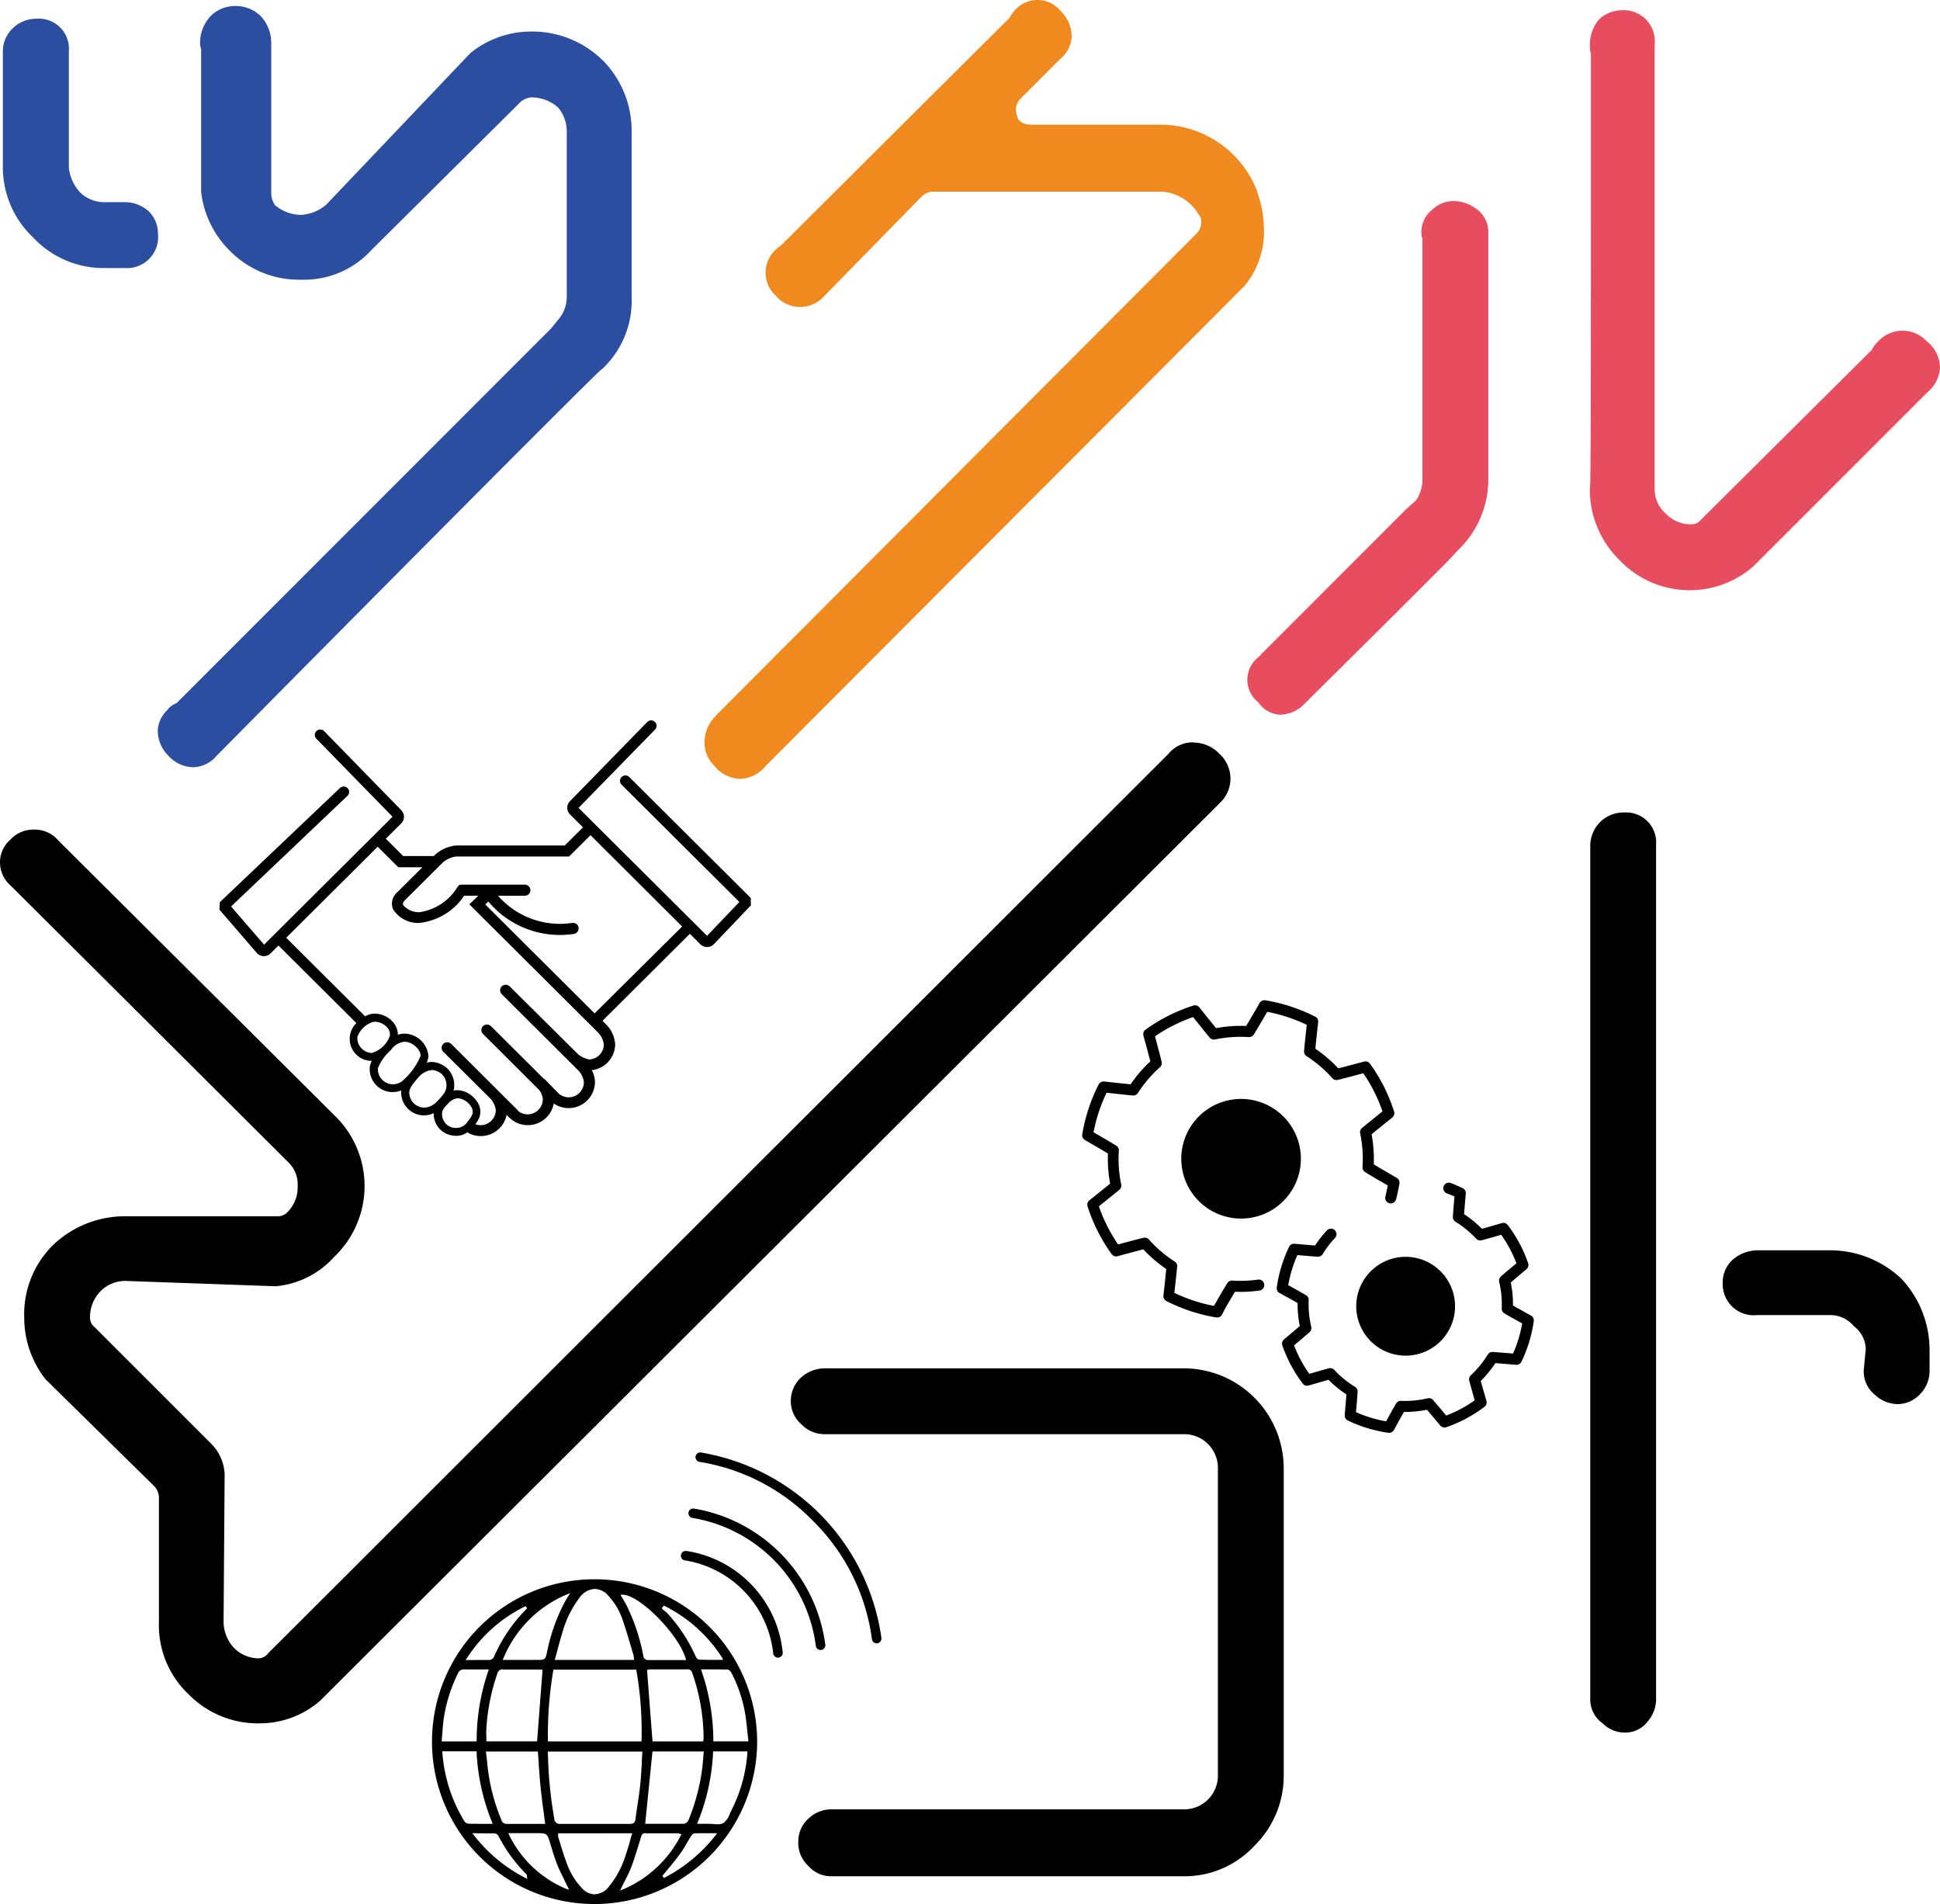
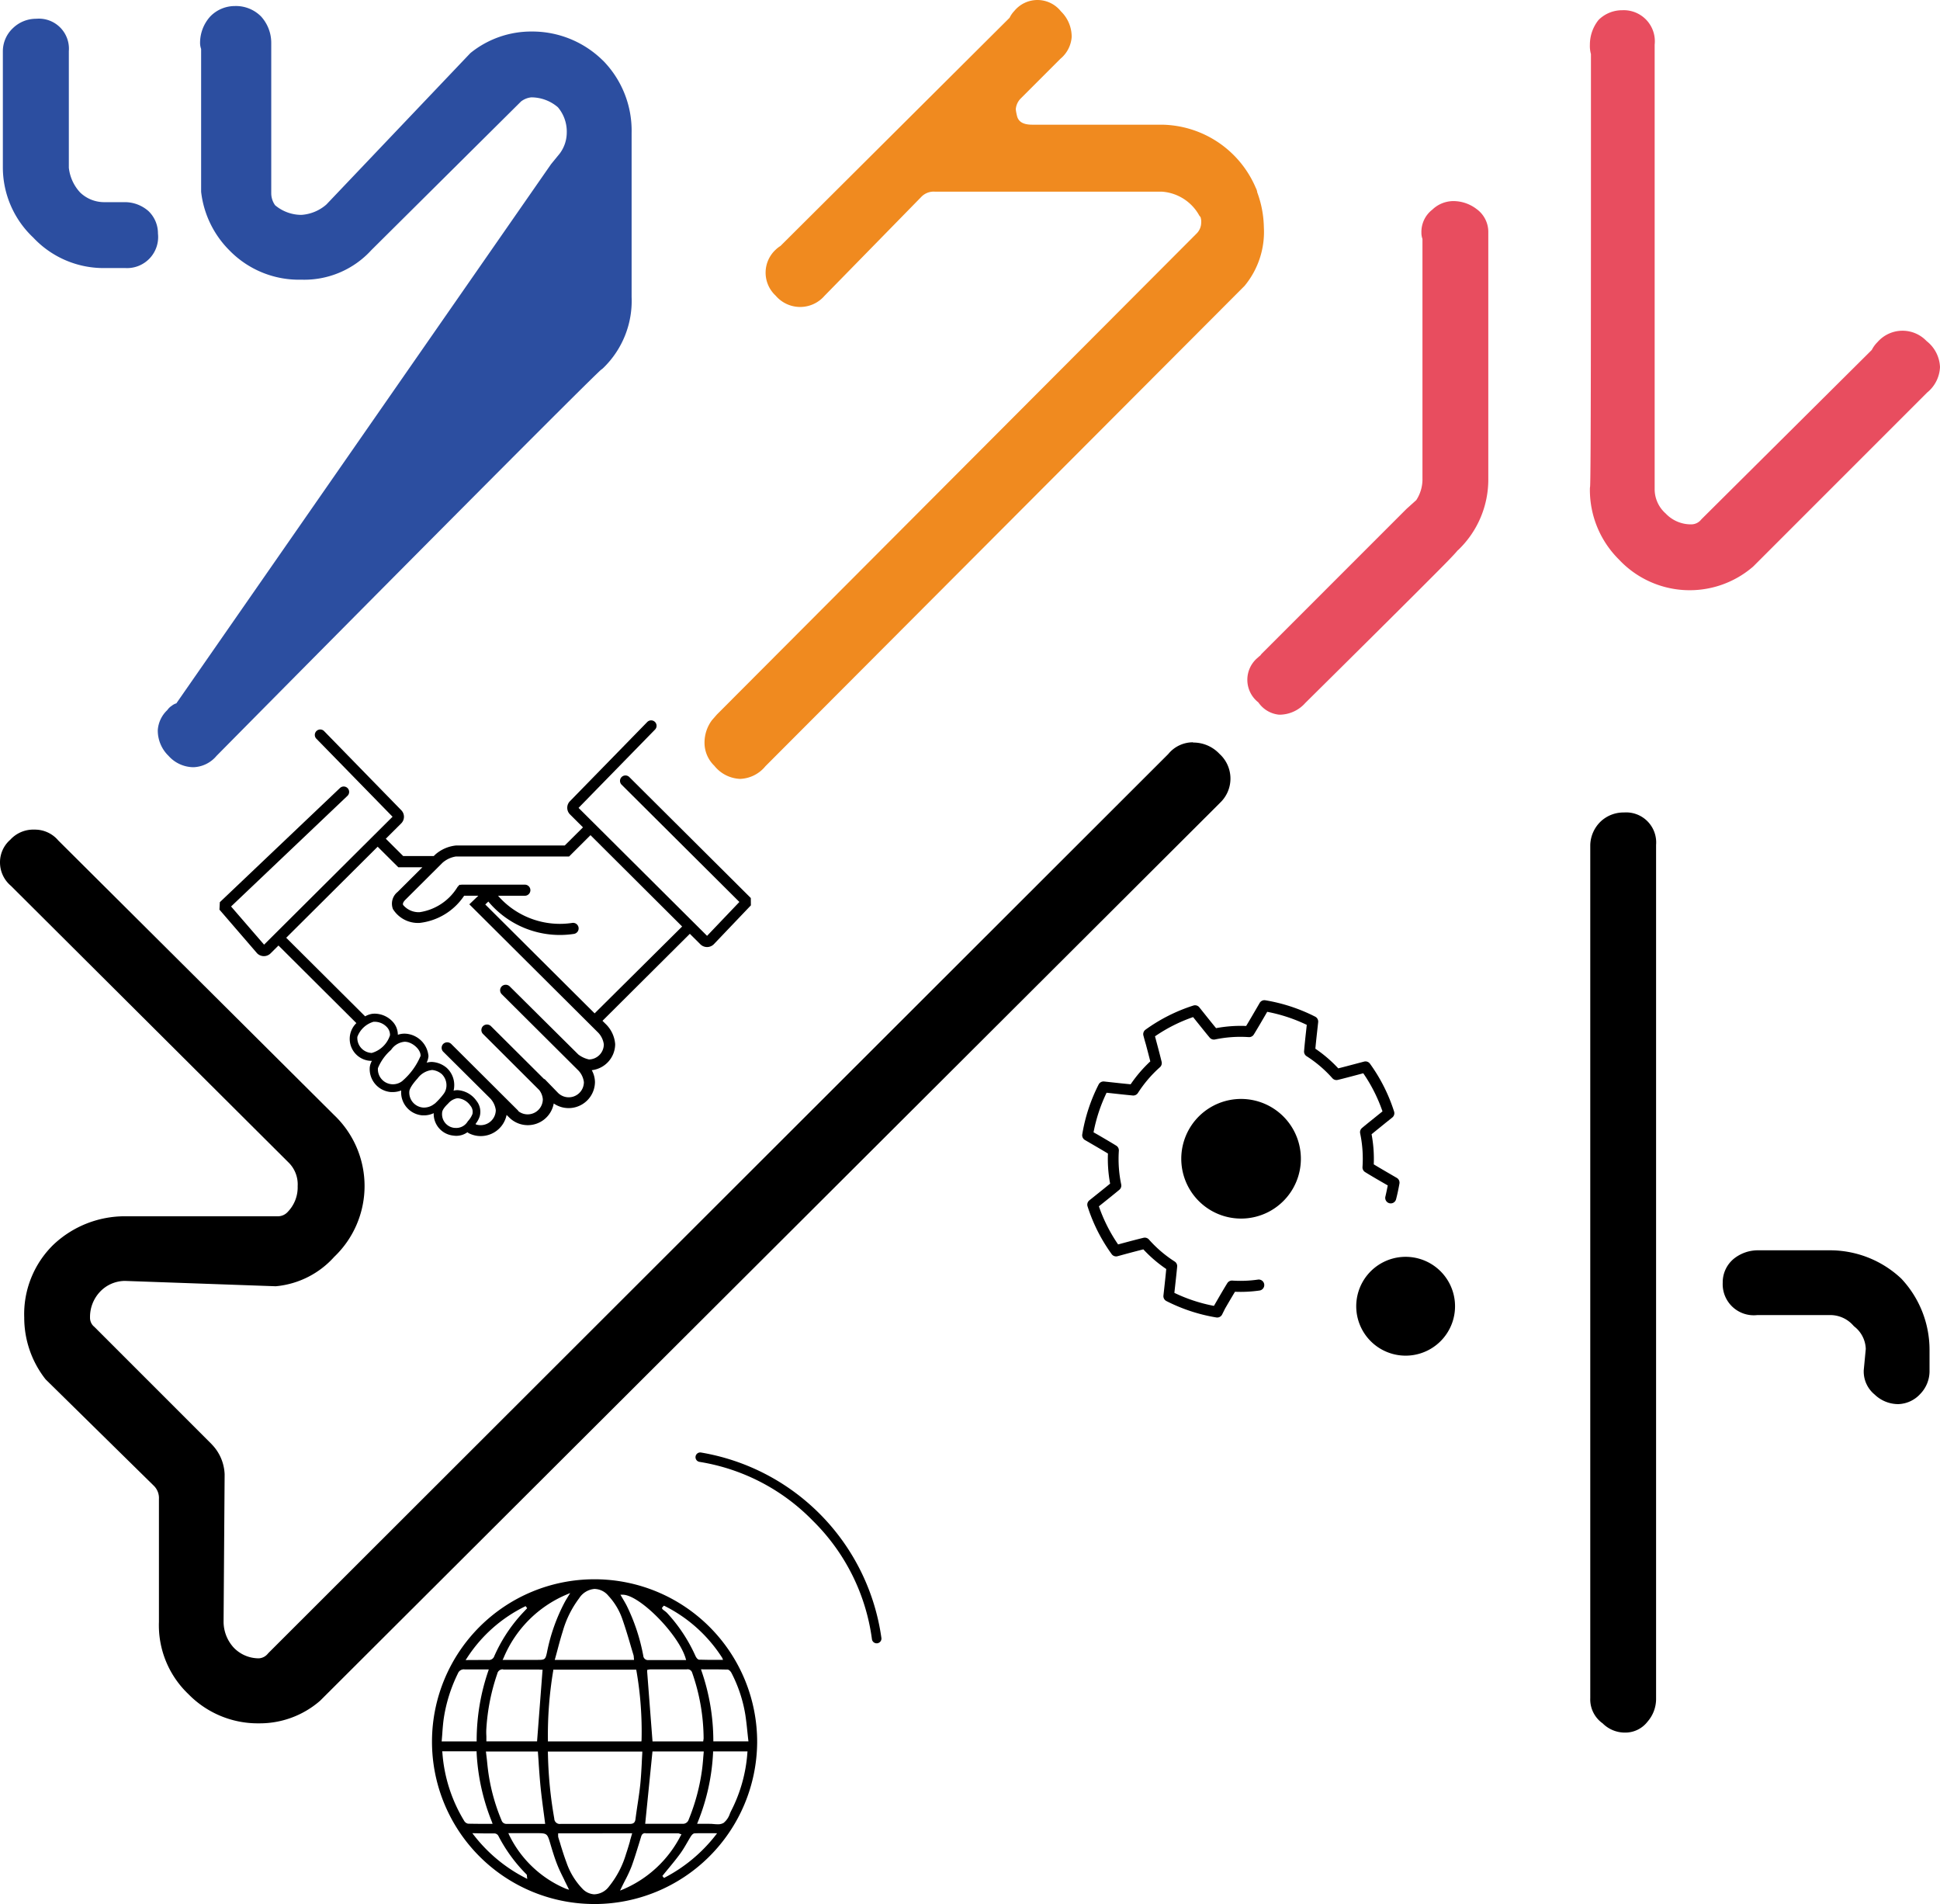
<svg xmlns="http://www.w3.org/2000/svg" width="82.857" height="81.299" viewBox="0 0 82.857 81.299">
  <g id="グループ_171" data-name="グループ 171" transform="translate(-1796.245 -532.065)">
    <g id="グループ_174" data-name="グループ 174" transform="translate(1796.245 532.065)">
-       <path id="パス_33" data-name="パス 33" d="M1.9,11.1a4.118,4.118,0,0,1-1.3-2.982V3.138a1.355,1.355,0,0,1,.438-.99,1.423,1.423,0,0,1,.99-.393A1.283,1.283,0,0,1,3.418,3.138V8.117A1.849,1.849,0,0,0,3.9,9.172a1.479,1.479,0,0,0,1.036.414h.905a1.523,1.523,0,0,1,.929.34.549.549,0,0,1,.061.053,1.311,1.311,0,0,1,.393.945A1.327,1.327,0,0,1,5.838,12.4H4.932A4.113,4.113,0,0,1,1.9,11.1m24.329-7.56A4.291,4.291,0,0,0,23.174,2.3a4.121,4.121,0,0,0-2.569.891.572.572,0,0,0-.061.055L14.416,9.688a1.8,1.8,0,0,1-1.065.441,1.746,1.746,0,0,1-1.123-.411.884.884,0,0,1-.165-.514V2.776a1.675,1.675,0,0,0-.4-1.079.514.514,0,0,0-.042-.047A1.51,1.51,0,0,0,10.5,1.212a1.46,1.46,0,0,0-1.035.438.626.626,0,0,0-.042.047,1.677,1.677,0,0,0-.4,1.079.76.76,0,0,0,.045.268V9.113a.585.585,0,0,0,.007.089,4.207,4.207,0,0,0,1.2,2.441,4.141,4.141,0,0,0,3.072,1.253,3.879,3.879,0,0,0,2.993-1.264l6.391-6.345a.852.852,0,0,1,.439-.176,1.747,1.747,0,0,1,1.136.423,1.61,1.61,0,0,1,.378,1.091v7.016a1.5,1.5,0,0,1-.3.885l-.371.454L8.008,30.989l-.009,0a.574.574,0,0,0-.184.1.667.667,0,0,0-.191.185,1.3,1.3,0,0,0-.407.854,1.505,1.505,0,0,0,.45,1.091l.021.022a1.441,1.441,0,0,0,1.03.472h.035a1.347,1.347,0,0,0,.972-.483c7.182-7.263,15.958-16.089,16.428-16.491a.565.565,0,0,0,.08-.063,3.988,3.988,0,0,0,1.221-3.04V6.623a4.268,4.268,0,0,0-1.2-3.06l-.024-.024" transform="translate(-0.478 -0.954)" fill="#2c4ea0" />
+       <path id="パス_33" data-name="パス 33" d="M1.9,11.1a4.118,4.118,0,0,1-1.3-2.982V3.138a1.355,1.355,0,0,1,.438-.99,1.423,1.423,0,0,1,.99-.393A1.283,1.283,0,0,1,3.418,3.138V8.117A1.849,1.849,0,0,0,3.9,9.172a1.479,1.479,0,0,0,1.036.414h.905a1.523,1.523,0,0,1,.929.34.549.549,0,0,1,.061.053,1.311,1.311,0,0,1,.393.945A1.327,1.327,0,0,1,5.838,12.4H4.932A4.113,4.113,0,0,1,1.9,11.1m24.329-7.56A4.291,4.291,0,0,0,23.174,2.3a4.121,4.121,0,0,0-2.569.891.572.572,0,0,0-.061.055L14.416,9.688a1.8,1.8,0,0,1-1.065.441,1.746,1.746,0,0,1-1.123-.411.884.884,0,0,1-.165-.514V2.776a1.675,1.675,0,0,0-.4-1.079.514.514,0,0,0-.042-.047A1.51,1.51,0,0,0,10.5,1.212a1.46,1.46,0,0,0-1.035.438.626.626,0,0,0-.042.047,1.677,1.677,0,0,0-.4,1.079.76.76,0,0,0,.045.268V9.113a.585.585,0,0,0,.007.089,4.207,4.207,0,0,0,1.2,2.441,4.141,4.141,0,0,0,3.072,1.253,3.879,3.879,0,0,0,2.993-1.264l6.391-6.345a.852.852,0,0,1,.439-.176,1.747,1.747,0,0,1,1.136.423,1.61,1.61,0,0,1,.378,1.091a1.5,1.5,0,0,1-.3.885l-.371.454L8.008,30.989l-.009,0a.574.574,0,0,0-.184.1.667.667,0,0,0-.191.185,1.3,1.3,0,0,0-.407.854,1.505,1.505,0,0,0,.45,1.091l.021.022a1.441,1.441,0,0,0,1.03.472h.035a1.347,1.347,0,0,0,.972-.483c7.182-7.263,15.958-16.089,16.428-16.491a.565.565,0,0,0,.08-.063,3.988,3.988,0,0,0,1.221-3.04V6.623a4.268,4.268,0,0,0-1.2-3.06l-.024-.024" transform="translate(-0.478 -0.954)" fill="#2c4ea0" />
      <path id="パス_34" data-name="パス 34" d="M164.9,8.233a.57.57,0,0,0-.065-.209,4.428,4.428,0,0,0-4.03-2.7h-5.522c-.48,0-.585-.2-.633-.324a2.157,2.157,0,0,1-.066-.33A.727.727,0,0,1,154.8,4.2l1.69-1.69a1.335,1.335,0,0,0,.481-.924,1.506,1.506,0,0,0-.449-1.091L156.5.47a1.279,1.279,0,0,0-1.981,0,1.147,1.147,0,0,0-.2.289L144.536,10.5l-.022.015a1.1,1.1,0,0,0-.177.139,1.335,1.335,0,0,0-.023,1.956l.023.024a1.374,1.374,0,0,0,2.075,0l4.16-4.251a.736.736,0,0,1,.549-.2h9.687a1.978,1.978,0,0,1,1.613,1.02.326.326,0,0,0,.051.061.628.628,0,0,1,.031.252.667.667,0,0,1-.2.459L141.819,30.509l-.21.24a1.6,1.6,0,0,0-.319.933,1.364,1.364,0,0,0,.419,1.016,1.486,1.486,0,0,0,1.1.56,1.462,1.462,0,0,0,1.081-.54l20.463-20.509a3.61,3.61,0,0,0,.826-2.51,4.508,4.508,0,0,0-.275-1.466" transform="translate(-111.2 0)" fill="#f08a1f" />
      <path id="パス_35" data-name="パス 35" d="M279.728,17.287a1.479,1.479,0,0,1-.549,1.09l-7.414,7.414c-.014.014-.028.027-.043.039a4.139,4.139,0,0,1-5.706-.323,4.185,4.185,0,0,1-1.241-3.015.554.554,0,0,1,.009-.1c.036-.608.036-7.369.036-18.466a1.28,1.28,0,0,1-.045-.4,1.687,1.687,0,0,1,.34-1.02.584.584,0,0,1,.053-.061,1.423,1.423,0,0,1,.99-.392,1.327,1.327,0,0,1,1.383,1.473V22.492a1.383,1.383,0,0,0,.467,1.046,1.483,1.483,0,0,0,1.092.468.545.545,0,0,0,.424-.2c.011-.014.023-.027.036-.039l7.255-7.21a1.292,1.292,0,0,1,.248-.338,1.417,1.417,0,0,1,2.084-.048l.022.019a1.486,1.486,0,0,1,.559,1.1m-20.592,7.824a4.164,4.164,0,0,0,1.3-3.072v-10.5a1.206,1.206,0,0,0-.5-1,1.644,1.644,0,0,0-.974-.34,1.308,1.308,0,0,0-.916.365,1.2,1.2,0,0,0-.467.973.786.786,0,0,0,.045.279V22.039a1.626,1.626,0,0,1-.264.931l-.408.367-.022.021-6.156,6.156a.553.553,0,0,0-.072.088l0,0a1.064,1.064,0,0,0-.107.092,1.224,1.224,0,0,0,.021,1.914,1.212,1.212,0,0,0,.869.523c.033,0,.065,0,.1,0a1.482,1.482,0,0,0,1.036-.5q3.26-3.226,4.891-4.857c.976-.976,1.422-1.421,1.625-1.668Z" transform="translate(-196.871 -1.616)" fill="#e84d5f" />
      <g id="グループ_95" data-name="グループ 95" transform="translate(0 30.761)">
        <path id="パス_36" data-name="パス 36" d="M50.951,148.837a1.358,1.358,0,0,0-1.055.5l-38.42,38.374-.036.039a.534.534,0,0,1-.378.2,1.48,1.48,0,0,1-1.08-.456,1.641,1.641,0,0,1-.434-1.1l.045-6.3a1.939,1.939,0,0,0-.544-1.275l-.03-.032-4.979-4.979a.541.541,0,0,0-.047-.042.5.5,0,0,1-.149-.371,1.566,1.566,0,0,1,.422-1.092,1.475,1.475,0,0,1,1.072-.468l6.382.226a.547.547,0,0,0,.079,0,3.812,3.812,0,0,0,2.472-1.251,4.179,4.179,0,0,0,0-6.055L2.486,153.026a1.306,1.306,0,0,0-1.013-.461A1.331,1.331,0,0,0,.435,153a1.272,1.272,0,0,0-.436.947,1.307,1.307,0,0,0,.463,1.015l11.873,11.828a1.309,1.309,0,0,1,.377,1,1.5,1.5,0,0,1-.412,1.085.572.572,0,0,1-.469.2H5.359a4.439,4.439,0,0,0-3.046,1.183l-.026.024a4.142,4.142,0,0,0-1.253,3.118,4.257,4.257,0,0,0,.883,2.6.561.561,0,0,0,.057.065L6.587,180.6a.736.736,0,0,1,.2.549V186.4a4.053,4.053,0,0,0,1.253,3.073,4.141,4.141,0,0,0,3.027,1.253,3.923,3.923,0,0,0,2.588-.951l.03-.028,38.395-38.3.022-.023a1.423,1.423,0,0,0-.02-2.094,1.53,1.53,0,0,0-1.126-.483" transform="translate(0.001 -147.902)" />
-         <path id="パス_37" data-name="パス 37" d="M175.37,274.354H160.025a1.524,1.524,0,0,0-.929.34.53.53,0,0,0-.061.053,1.354,1.354,0,0,0-.438.99,1.306,1.306,0,0,0,.464,1.016,1.344,1.344,0,0,0,.964.412H175.37a1.442,1.442,0,0,1,1.469,1.469v13.082a1.442,1.442,0,0,1-1.469,1.469H160.3a1.408,1.408,0,0,0-.916.365,1.306,1.306,0,0,0-.467,1.018,1.331,1.331,0,0,0,.436,1.038,1.273,1.273,0,0,0,.947.436H175.37a4.067,4.067,0,0,0,3.027-1.3,4.2,4.2,0,0,0,1.253-3.027V278.634a4.277,4.277,0,0,0-4.28-4.28" transform="translate(-124.822 -246.688)" />
        <path id="パス_38" data-name="パス 38" d="M332.241,182.837a4.443,4.443,0,0,1,1.183,3v.951a1.4,1.4,0,0,1-.393.945,1.327,1.327,0,0,1-.945.438,1.456,1.456,0,0,1-1.008-.411,1.271,1.271,0,0,1-.465-.972c0-.018,0-.036,0-.054l.088-.921a1.265,1.265,0,0,0-.49-.956.545.545,0,0,1-.045-.045,1.311,1.311,0,0,0-1.024-.443h-3.078a1.327,1.327,0,0,1-1.473-1.383,1.3,1.3,0,0,1,.5-1.043,1.645,1.645,0,0,1,.974-.34h3.078a4.439,4.439,0,0,1,3.047,1.183.61.61,0,0,1,.05.05m-11.878-19.928a1.422,1.422,0,0,0-.99.392,1.448,1.448,0,0,0-.438.99v36.432a1.254,1.254,0,0,0,.53,1.081,1.336,1.336,0,0,0,.943.393,1.2,1.2,0,0,0,.975-.469,1.478,1.478,0,0,0,.363-1V164.292a1.283,1.283,0,0,0-1.383-1.383" transform="translate(-251.014 -158.977)" />
        <path id="パス_39" data-name="パス 39" d="M93.655,330.51h-.127a6.933,6.933,0,0,1,.108-13.865H93.7a6.944,6.944,0,0,1,6.9,6.977,6.954,6.954,0,0,1-6.946,6.89M92.1,327.56v.033a.255.255,0,0,0,.01.08c.03.1.06.193.09.289l0,.007c.078.25.158.509.252.757a3.04,3.04,0,0,0,.678,1.124.753.753,0,0,0,.5.246h.022a.815.815,0,0,0,.624-.338,4.019,4.019,0,0,0,.723-1.382c.061-.177.112-.352.167-.539l0-.016c.024-.082.087-.3.087-.3l.009-.03H92.1Zm3.726-.075c-.137,0-.165.095-.186.164l-.088.289c-.1.32-.2.652-.316.968a5.859,5.859,0,0,1-.276.595l-.009.018c-.046.09-.093.183-.139.278l-.068.141.145-.059A4.929,4.929,0,0,0,97.33,327.6l.037-.064-.07-.023-.025-.01a.132.132,0,0,0-.05-.012H96.63c-.263,0-.535,0-.8,0Zm-5.814.087a4.738,4.738,0,0,0,2.422,2.288l.133.042-.061-.126c-.045-.093-.092-.187-.139-.282l0-.007c-.1-.2-.206-.41-.291-.621-.127-.315-.224-.641-.317-.955l-.006-.02c-.115-.387-.141-.405-.555-.405H89.973Zm-1.577-.085.078.1a6.576,6.576,0,0,0,2.168,1.8l.1.052-.014-.113,0-.026a.082.082,0,0,0-.022-.058,6.616,6.616,0,0,1-1.2-1.645.2.2,0,0,0-.158-.1c-.116,0-.238,0-.4,0Zm9.9,0c-.151,0-.277,0-.4.006-.084,0-.153.108-.166.129-.055.087-.106.175-.162.272-.089.154-.182.312-.286.456-.164.226-.345.446-.52.658l-.026.031c-.069.084-.14.17-.211.259l-.012.015.07.085.017-.009a6.638,6.638,0,0,0,2.174-1.8l.076-.1Zm.228-.4c.049,0,.1,0,.155.008h.013c.067.006.123.01.179.01a.478.478,0,0,0,.256-.057.847.847,0,0,0,.271-.4v0c.021-.048.041-.094.064-.137a6.416,6.416,0,0,0,.681-2.451l.005-.065h-1.47l0,.057a9.036,9.036,0,0,1-.648,2.95l-.033.083h.53m-6.9-2.908a17.714,17.714,0,0,0,.269,2.684.234.234,0,0,0,.273.229c.5,0,.984,0,1.48,0,.511,0,1.028,0,1.473,0,.13,0,.221-.034.242-.2.025-.2.055-.4.083-.59l.006-.037c.042-.28.086-.57.116-.859s.047-.6.064-.917v-.014c.006-.131.013-.27.022-.409l0-.064H91.66Zm4.973,2.908c.3,0,.541,0,.762,0a.257.257,0,0,0,.275-.18,8.664,8.664,0,0,0,.566-2.1c.024-.17.039-.344.053-.512v-.007c.006-.074.023-.264.023-.264l0-.025H96.129l-.311,3.088Zm-7.582-2.738c.012.119.023.232.036.346a8.23,8.23,0,0,0,.59,2.244.215.215,0,0,0,.221.152c.134,0,.27,0,.442,0h1.2l-.009-.068c-.021-.165-.042-.328-.061-.465-.044-.332-.089-.674-.124-1.018s-.059-.687-.082-1.023l0-.022c-.01-.146-.034-.473-.034-.473l0-.022H89.015Zm-1.9-.288a6.485,6.485,0,0,0,.929,2.9.25.25,0,0,0,.173.123c.138,0,.288.005.472.005H89.3L89.27,327a9.091,9.091,0,0,1-.652-2.952l0-.057H87.149ZM97.6,320.493H96.045a.521.521,0,0,0-.087.009l-.049.008-.009.054.231,3.005h2.164l.012-.081a.306.306,0,0,0,.006-.053,8.593,8.593,0,0,0-.491-2.808.2.2,0,0,0-.224-.136Zm-5.711.062a16.642,16.642,0,0,0-.226,2.954v.059h3.992l.008-.051a15.086,15.086,0,0,0-.219-2.965l-.01-.048H91.893Zm-3.8-.064a.27.27,0,0,0-.268.171,6.55,6.55,0,0,0-.6,1.886c-.033.211-.05.429-.066.64v.014c-.007.089-.015.195-.024.3l-.006.066h1.495v-.06a9.14,9.14,0,0,1,.492-2.935l.026-.079-.635,0c-.159,0-.281,0-.4,0Zm10.112,0,.027.08a9.153,9.153,0,0,1,.5,2.934v.06h1.5l-.008-.067c-.011-.094-.021-.188-.031-.281l-.007-.067c-.023-.226-.05-.481-.089-.732a5.955,5.955,0,0,0-.589-1.772c-.03-.058-.1-.145-.175-.147-.159,0-.329-.007-.552-.007Zm-8.45,0a.231.231,0,0,0-.249.182,8.813,8.813,0,0,0-.467,2.336c-.009.118-.006.239,0,.345v.025c0,.042,0,.084,0,.126v.06H91.2l.235-3.06-.06,0c-.035,0-.077-.006-.12-.006h-.752c-.206,0-.478,0-.752,0Zm-1.01-.4c.154,0,.272,0,.381,0a.242.242,0,0,0,.252-.167,6.639,6.639,0,0,1,1.078-1.693c.068-.077.139-.154.209-.227l.116-.124-.066-.089-.017.009a6.2,6.2,0,0,0-2.483,2.2l-.063.094Zm6.154-2.558c.045.077.091.156.132.236a8.248,8.248,0,0,1,.709,2.14.2.2,0,0,0,.22.186c.166,0,.313,0,.423,0h1.188l-.023-.078c-.306-1.025-1.958-2.7-2.678-2.713l-.106,0Zm1.636.337.028.056,0,0,.064.051a.987.987,0,0,1,.123.1,6.763,6.763,0,0,1,1.218,1.84c.017.037.08.158.164.162.145,0,.3.007.5.007h.515L99.108,320a6.212,6.212,0,0,0-2.461-2.216l-.036-.011Zm-4.074-.571A5.037,5.037,0,0,0,89.771,320l-.043.087h1.5c.306,0,.328-.018.394-.314a7.793,7.793,0,0,1,.78-2.19c.024-.04.049-.083.075-.125l.138-.227Zm1.213-.243a.859.859,0,0,0-.673.4,4.3,4.3,0,0,0-.7,1.412c-.08.253-.148.5-.219.77l-.011.041c-.029.109-.059.219-.09.331l-.022.077H95.34l0-.026-.009-.089a.4.4,0,0,0-.012-.088c-.04-.132-.08-.266-.118-.395l-.01-.035c-.1-.341-.215-.728-.343-1.092a2.788,2.788,0,0,0-.6-1.01.783.783,0,0,0-.568-.293Z" transform="translate(-68.262 -279.972)" fill-rule="evenodd" />
        <path id="パス_40" data-name="パス 40" d="M223.06,213.673c.141-.243.287-.493.424-.719a5.69,5.69,0,0,0,1.049-.053.235.235,0,1,0-.068-.466,5.263,5.263,0,0,1-1.094.042.236.236,0,0,0-.216.111c-.161.261-.334.56-.5.848l-.07.121a6.828,6.828,0,0,1-1.69-.556l.02-.181c.036-.323.067-.6.1-.939a.235.235,0,0,0-.107-.218,5.258,5.258,0,0,1-1.1-.94.235.235,0,0,0-.232-.073c-.261.063-.578.147-.884.229l-.2.054a6.772,6.772,0,0,1-.821-1.627l.132-.106c.258-.206.524-.419.742-.6a.235.235,0,0,0,.079-.229,5.307,5.307,0,0,1-.1-1.44.236.236,0,0,0-.111-.215c-.245-.151-.523-.313-.792-.47l-.178-.1a6.842,6.842,0,0,1,.557-1.69l.169.018c.326.036.663.073.952.1a.236.236,0,0,0,.217-.107,5.292,5.292,0,0,1,.94-1.1.236.236,0,0,0,.073-.232c-.066-.273-.149-.586-.23-.888l-.053-.2a6.744,6.744,0,0,1,1.627-.821l.122.153c.2.248.4.5.585.722a.236.236,0,0,0,.23.08,5.275,5.275,0,0,1,1.44-.1.236.236,0,0,0,.216-.111c.17-.276.366-.614.539-.912l.033-.057a6.855,6.855,0,0,1,1.69.557l-.024.22c-.034.308-.063.574-.091.9a.235.235,0,0,0,.108.218,5.242,5.242,0,0,1,1.1.939.235.235,0,0,0,.231.073c.254-.061.542-.138.821-.212l.268-.071a6.724,6.724,0,0,1,.821,1.627l-.156.125c-.246.2-.5.4-.719.584a.235.235,0,0,0-.079.229,5.282,5.282,0,0,1,.1,1.439.235.235,0,0,0,.111.215c.26.161.559.335.847.5l.121.07c-.031.158-.066.325-.1.471a.235.235,0,1,0,.454.122c.053-.2.1-.422.135-.619l.009-.048a.235.235,0,0,0-.112-.248l-.266-.155c-.243-.141-.492-.286-.718-.423a5.743,5.743,0,0,0-.093-1.285c.188-.156.4-.324.6-.488l.285-.228a.235.235,0,0,0,.076-.255,7.219,7.219,0,0,0-1.03-2.042.235.235,0,0,0-.25-.09l-.429.113c-.227.06-.461.123-.675.176a5.7,5.7,0,0,0-.978-.839c.024-.26.049-.49.078-.75.013-.12.027-.246.042-.384a.236.236,0,0,0-.127-.234,7.334,7.334,0,0,0-2.13-.7.235.235,0,0,0-.242.114l-.116.2c-.148.254-.312.537-.461.783a5.756,5.756,0,0,0-1.285.093c-.156-.189-.325-.4-.49-.607l-.225-.282a.235.235,0,0,0-.255-.076,7.246,7.246,0,0,0-2.043,1.03.235.235,0,0,0-.09.251c.03.114.062.236.1.36.067.251.135.509.194.743a5.768,5.768,0,0,0-.839.978c-.25-.023-.529-.053-.8-.083l-.333-.036a.235.235,0,0,0-.234.127,7.321,7.321,0,0,0-.7,2.129.236.236,0,0,0,.113.242l.321.187c.224.13.453.264.663.391a5.776,5.776,0,0,0,.093,1.285c-.192.158-.413.335-.627.506l-.261.209a.236.236,0,0,0-.076.255,7.286,7.286,0,0,0,.473,1.139,7.379,7.379,0,0,0,.556.9.235.235,0,0,0,.25.091l.364-.1c.252-.067.512-.136.74-.193a5.736,5.736,0,0,0,.978.839c-.025.272-.052.514-.082.788l-.038.345a.235.235,0,0,0,.127.235,7.307,7.307,0,0,0,2.131.7.236.236,0,0,0,.242-.113Z" transform="translate(-170.738 -188.558)" />
-         <path id="パス_41" data-name="パス 41" d="M264.924,246.7a.236.236,0,0,0,.085-.253l-.079-.274c-.056-.191-.114-.392-.165-.576a4.638,4.638,0,0,0,.624-.763c.223.016.472.037.7.057l.183.016a.235.235,0,0,0,.232-.133,5.916,5.916,0,0,0,.526-1.731.236.236,0,0,0-.119-.239l-.269-.149c-.176-.1-.331-.182-.5-.281a4.611,4.611,0,0,0-.094-.982c.128-.111.268-.228.4-.342l.271-.228a.235.235,0,0,0,.07-.256,5.82,5.82,0,0,0-.869-1.627.235.235,0,0,0-.253-.084l-.276.08c-.193.056-.392.114-.574.164a4.652,4.652,0,0,0-.763-.624c.014-.2.033-.42.051-.634l.021-.248a.235.235,0,0,0-.138-.234l-.034-.015c-.148-.066-.316-.142-.472-.2a.235.235,0,1,0-.162.442c.1.038.215.086.323.134l-.007.08c-.023.266-.047.541-.061.785a.236.236,0,0,0,.112.214,4.178,4.178,0,0,1,.884.723.236.236,0,0,0,.233.067c.221-.059.474-.132.718-.2l.118-.034a5.349,5.349,0,0,1,.649,1.217l-.144.121c-.178.149-.361.3-.518.44a.236.236,0,0,0-.074.231,4.132,4.132,0,0,1,.109,1.136.236.236,0,0,0,.116.213c.227.133.416.237.634.357l.124.068a5.443,5.443,0,0,1-.391,1.287l-.018,0c-.276-.024-.588-.051-.847-.067a.235.235,0,0,0-.215.112,4.168,4.168,0,0,1-.724.884.236.236,0,0,0-.067.234c.059.22.134.476.2.719l.033.115a5.35,5.35,0,0,1-1.217.65l-.084-.1c-.16-.191-.329-.393-.477-.562a.236.236,0,0,0-.231-.074,4.18,4.18,0,0,1-1.137.109.235.235,0,0,0-.212.116c-.118.2-.25.44-.377.67l-.048.088a5.432,5.432,0,0,1-1.287-.391l.012-.133c.021-.248.043-.5.057-.734a.235.235,0,0,0-.112-.215,4.2,4.2,0,0,1-.884-.723.236.236,0,0,0-.233-.067c-.219.059-.487.136-.734.208l-.1.029a5.373,5.373,0,0,1-.65-1.217l.1-.086c.191-.161.4-.334.559-.476a.235.235,0,0,0,.074-.231,4.157,4.157,0,0,1-.109-1.137.235.235,0,0,0-.116-.213c-.234-.136-.43-.245-.658-.37l-.1-.055a5.419,5.419,0,0,1,.392-1.287l.079.007c.266.023.542.047.787.062a.236.236,0,0,0,.215-.112,4.144,4.144,0,0,1,.525-.689.235.235,0,0,0-.342-.323,4.587,4.587,0,0,0-.508.645c-.2-.014-.423-.033-.637-.052l-.243-.021a.236.236,0,0,0-.232.132,5.887,5.887,0,0,0-.526,1.731.236.236,0,0,0,.119.239l.244.135c.185.1.348.192.528.294a4.636,4.636,0,0,0,.094.982c-.139.119-.3.253-.447.378l-.229.193a.235.235,0,0,0-.07.257,5.866,5.866,0,0,0,.869,1.627.235.235,0,0,0,.253.084l.259-.075c.2-.057.4-.118.591-.169a4.679,4.679,0,0,0,.763.624c-.013.187-.03.388-.047.583-.009.1-.017.2-.025.3a.235.235,0,0,0,.133.231,5.907,5.907,0,0,0,1.731.525.235.235,0,0,0,.238-.119l.129-.233c.1-.183.2-.371.3-.539a4.637,4.637,0,0,0,.982-.094c.122.142.254.3.379.449l.19.226a.235.235,0,0,0,.257.071,5.84,5.84,0,0,0,1.628-.869" transform="translate(-201.523 -217.391)" />
        <path id="パス_42" data-name="パス 42" d="M238.28,220.627a2.554,2.554,0,1,1-1.088,3.444,2.554,2.554,0,0,1,1.088-3.444m6.334,9.536a2.11,2.11,0,1,0,.9-2.845,2.11,2.11,0,0,0-.9,2.845" transform="translate(-186.452 -204.176)" />
        <path id="パス_43" data-name="パス 43" d="M66.7,152.029l-5.19-5.166a.233.233,0,0,0-.328,0,.23.23,0,0,0,0,.327l5.03,5.007-1.38,1.447-5.489-5.464,3.264-3.342a.231.231,0,0,0,0-.327.233.233,0,0,0-.328,0l-3.3,3.38a.4.4,0,0,0,0,.569l.553.551-.779.775H54.106a1.583,1.583,0,0,0-.876.381l-.013.012-.058.057H51.853l-.742-.739.657-.654a.4.4,0,0,0,0-.567l-3.3-3.382a.232.232,0,0,0-.333.322l3.264,3.342-5.487,5.462-1.41-1.63,4.971-4.724a.231.231,0,0,0,.008-.327.233.233,0,0,0-.328-.008l-5.131,4.876-.016.318,1.6,1.855.012.013a.406.406,0,0,0,.571,0l.338-.336,3.327,3.313a.939.939,0,0,0,.6,1.611l.04,0h.023a.769.769,0,0,0-.092.278.984.984,0,0,0,.907,1.055c.026,0,.051,0,.077,0a.984.984,0,0,0,.359-.068.043.043,0,0,0,0,.007.984.984,0,0,0,.907,1.056l.072,0a.972.972,0,0,0,.41-.094.929.929,0,0,0,.831.957.886.886,0,0,0,.134.011.809.809,0,0,0,.474-.153l.052.038a1.127,1.127,0,0,0,1.622-.778l.113.112a1.126,1.126,0,0,0,1.9-.6,1.125,1.125,0,0,0,1.761-.922,1.084,1.084,0,0,0-.137-.5,1.127,1.127,0,0,0,1-1.111,1.341,1.341,0,0,0-.367-.823l-.175-.174,3.731-3.715.45.448a.407.407,0,0,0,.571,0l1.586-1.663Zm-16.2,6.614h-.013a.64.64,0,0,1-.591-.687,1.054,1.054,0,0,1,.69-.643.517.517,0,0,1,.06,0,.714.714,0,0,1,.5.217.482.482,0,0,1,.144.358,1.15,1.15,0,0,1-.789.759m1.326,1.186a.643.643,0,0,1-1.053-.54,2.087,2.087,0,0,1,.556-.775l.011-.012a.775.775,0,0,1,.572-.34.583.583,0,0,1,.115.012c.266.055.578.331.568.592a2.864,2.864,0,0,1-.77,1.062m1.357.986a.7.7,0,0,1-.477.158.641.641,0,0,1-.591-.687c.007-.084.073-.249.354-.559a.879.879,0,0,1,.615-.357H53.1a.736.736,0,0,1,.4.173.667.667,0,0,1,.2.526.609.609,0,0,1-.108.306,2.984,2.984,0,0,1-.4.44m.862,1.027a.588.588,0,0,1-.539-.64c0-.137.148-.294.258-.4a.659.659,0,0,1,.354-.22.328.328,0,0,1,.066-.007.726.726,0,0,1,.527.313.413.413,0,0,1,.092.358.94.94,0,0,1-.188.3l-.016.02a.568.568,0,0,1-.553.274m5.739-2.92a1.163,1.163,0,0,1-.459-.211L56.4,155.8a.244.244,0,0,0-.337,0,.237.237,0,0,0,0,.336l3.279,3.264a.877.877,0,0,1,.229.49.648.648,0,0,1-1.1.464l-.582-.6-.012.011-2.277-2.267a.245.245,0,0,0-.337,0,.236.236,0,0,0,0,.336l2.4,2.394a.74.74,0,0,1,.154.394.648.648,0,0,1-1.035.516.236.236,0,0,0-.039-.051l-.812-.808-.058-.059h0l-1.971-1.963a.246.246,0,0,0-.337,0,.237.237,0,0,0,0,.336l2.013,2a.891.891,0,0,1,.23.491.648.648,0,0,1-.83.618l0,.006-.035-.032a1.067,1.067,0,0,0,.178-.322.744.744,0,0,0-.139-.667,1.067,1.067,0,0,0-.806-.455.69.69,0,0,0-.137.014l-.034.009a.872.872,0,0,0,.026-.17.994.994,0,0,0-.315-.8,1.047,1.047,0,0,0-.653-.257.963.963,0,0,0-.209.031.77.77,0,0,0,.079-.279,1.05,1.05,0,0,0-.843-.941.943.943,0,0,0-.184-.019.856.856,0,0,0-.281.048.825.825,0,0,0-.238-.577,1.058,1.058,0,0,0-.748-.324.962.962,0,0,0-.1.005.879.879,0,0,0-.311.109l-3.371-3.355,3.906-3.888.882.878h1.028l-1.058,1.053a.64.64,0,0,0-.2.731,1.26,1.26,0,0,0,1.137.592,2.639,2.639,0,0,0,1.905-1.162h.606l-.385.368,5.512,5.488a.891.891,0,0,1,.232.492.646.646,0,0,1-.647.644m.254-1.968-4.67-4.649.131-.125a3.982,3.982,0,0,0,3.655,1.381.237.237,0,1,0-.072-.469,3.586,3.586,0,0,1-.532.04,3.511,3.511,0,0,1-2.637-1.2h1.145a.237.237,0,1,0,0-.474H54.367a.238.238,0,0,0-.053.006h-.06l-.042.052a.239.239,0,0,0-.053.064,2.288,2.288,0,0,1-1.6,1.053.866.866,0,0,1-.708-.307c-.009-.022-.038-.091.1-.227l1.585-1.579a1.136,1.136,0,0,1,.567-.264h4.836l.914-.911,3.914,3.9Z" transform="translate(-34.633 -144.445)" />
-         <path id="パス_62" data-name="パス 62" d="M136.763,310.983a.2.2,0,1,0-.05.4,4.508,4.508,0,0,1,3.767,3.964.2.2,0,0,0,.407-.031,4.869,4.869,0,0,0-4.124-4.338" transform="translate(-107.457 -275.516)" />
-         <path id="パス_63" data-name="パス 63" d="M143.9,308.279a6.788,6.788,0,0,0-5.617-5.818.2.2,0,1,0-.055.4,6.365,6.365,0,0,1,5.266,5.456.2.2,0,0,0,.406-.042" transform="translate(-108.651 -268.808)" />
        <path id="パス_64" data-name="パス 64" d="M147.419,299.147a9.341,9.341,0,0,0-7.708-7.922.2.2,0,1,0-.059.4,8.677,8.677,0,0,1,4.825,2.5l.05.05a8.711,8.711,0,0,1,2.487,5.018.2.2,0,1,0,.405-.049" transform="translate(-109.774 -259.965)" />
      </g>
    </g>
  </g>
</svg>